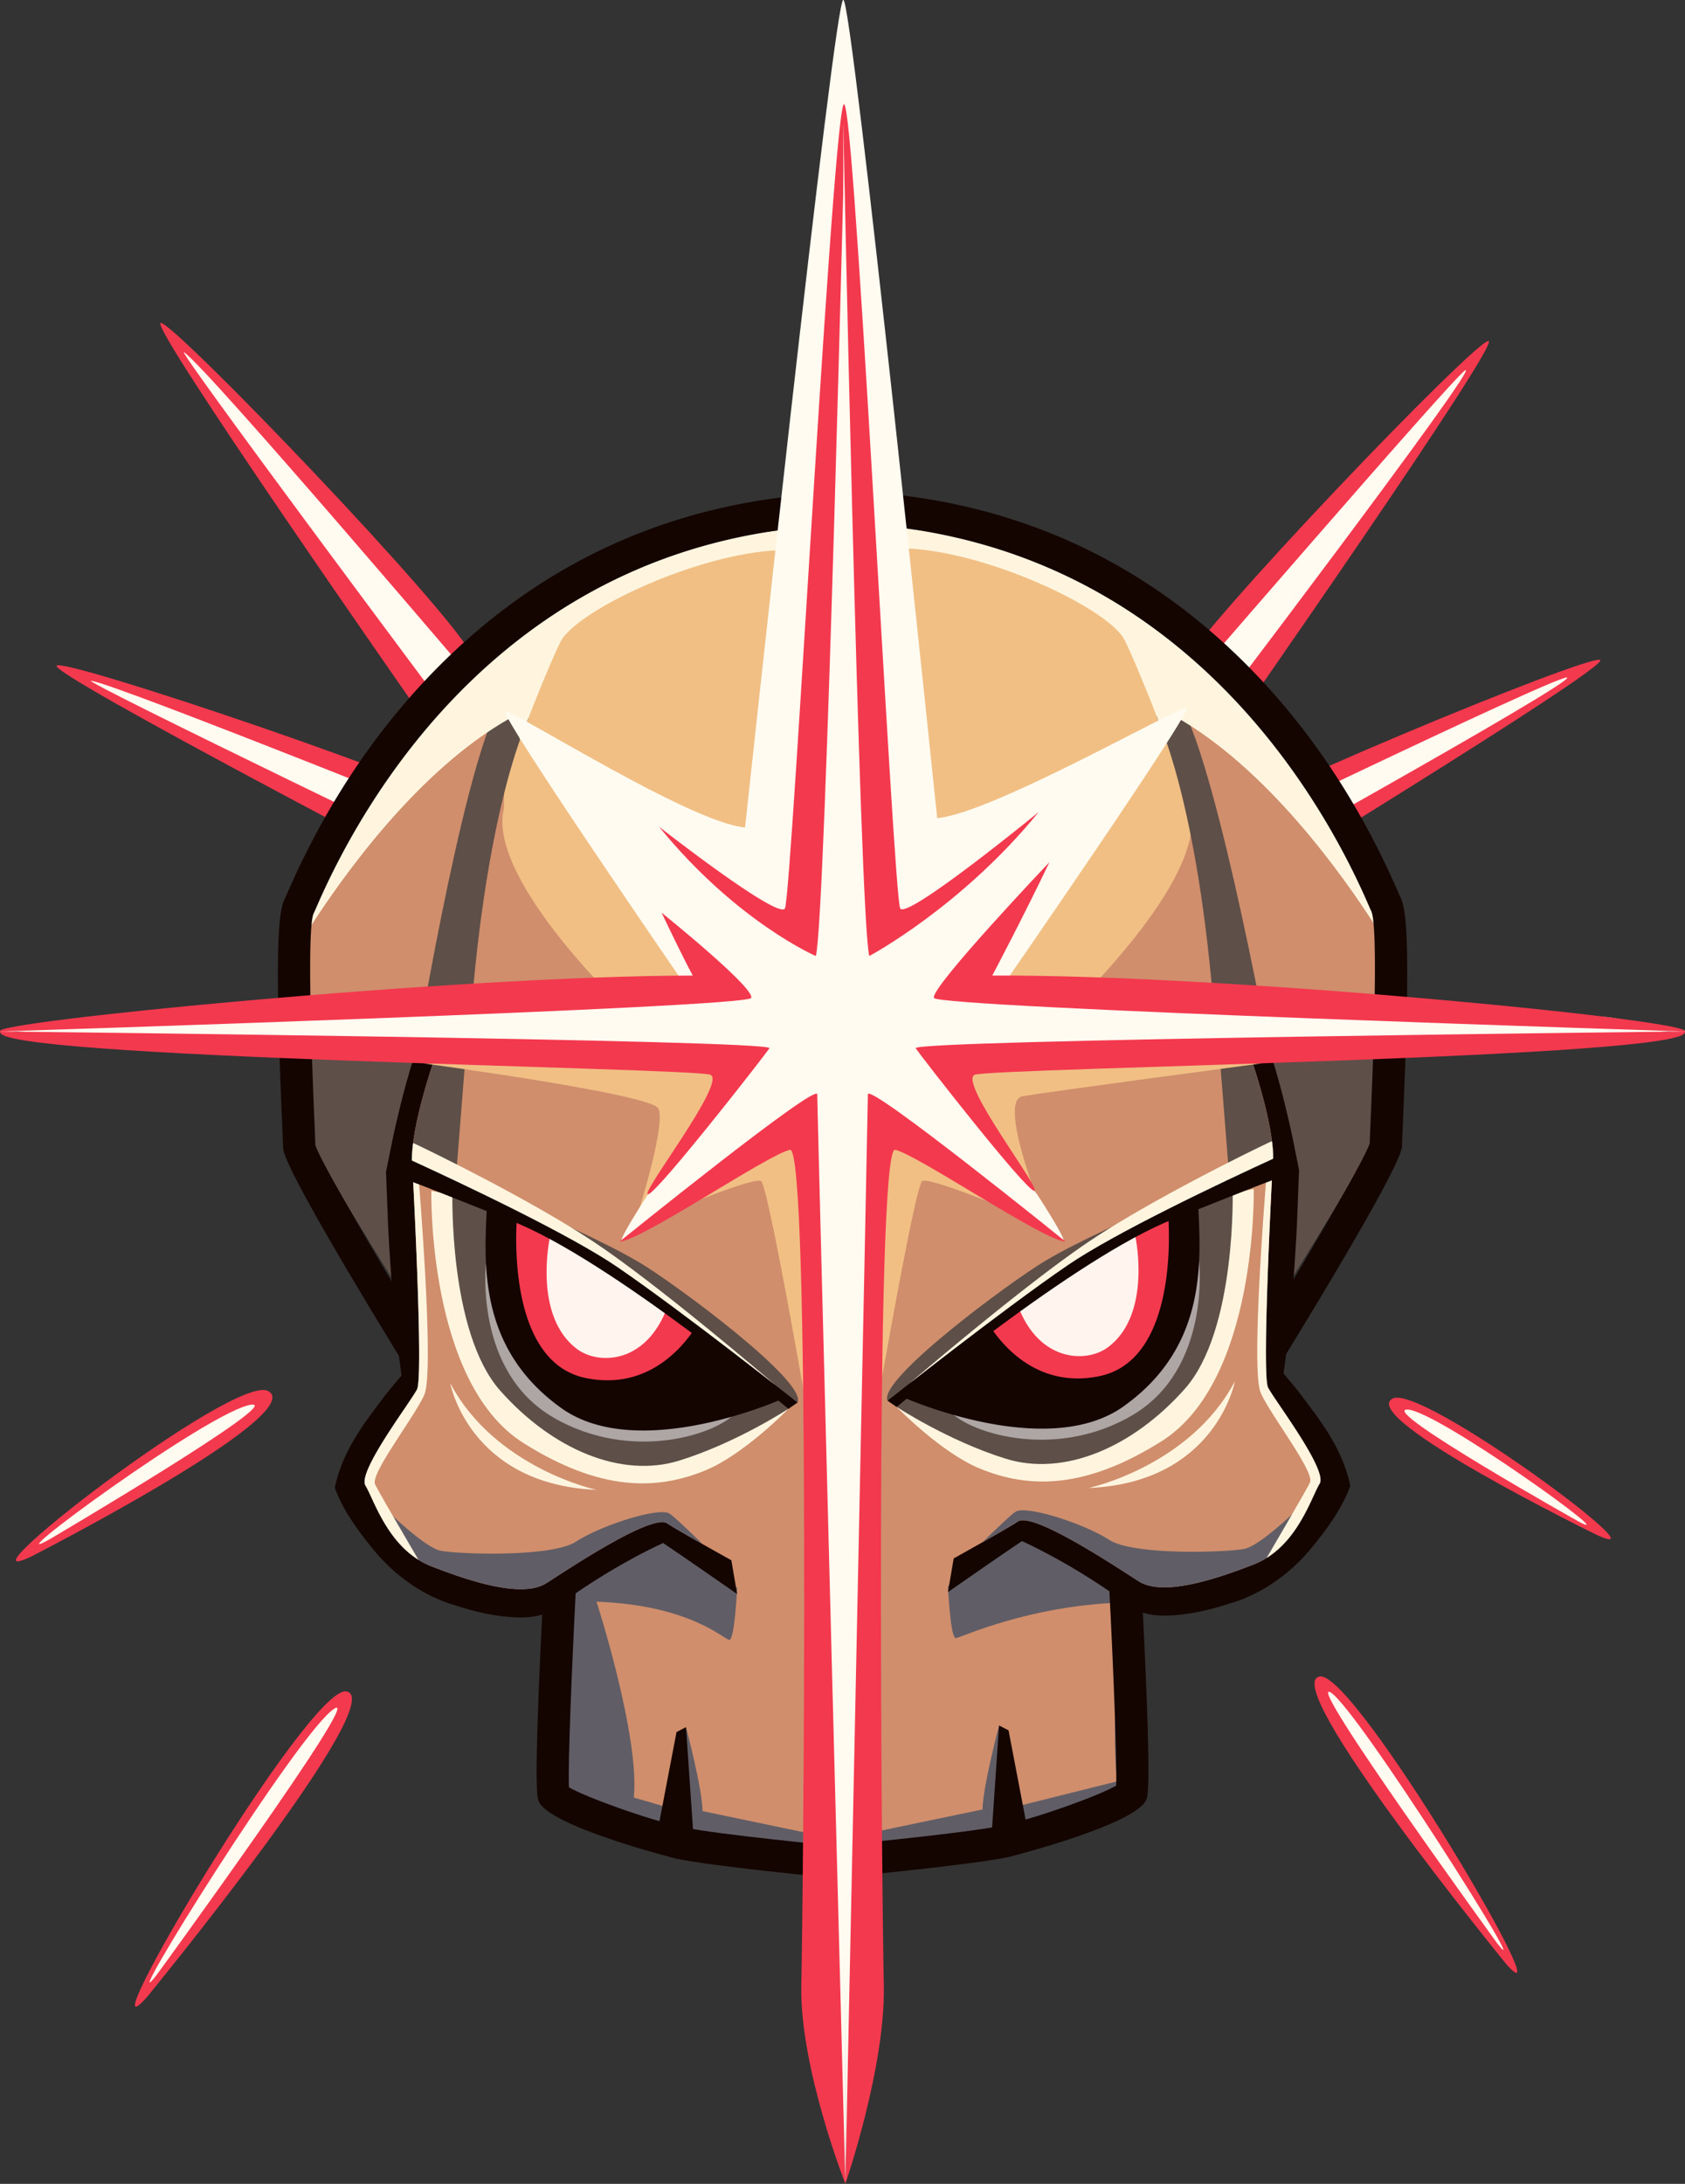
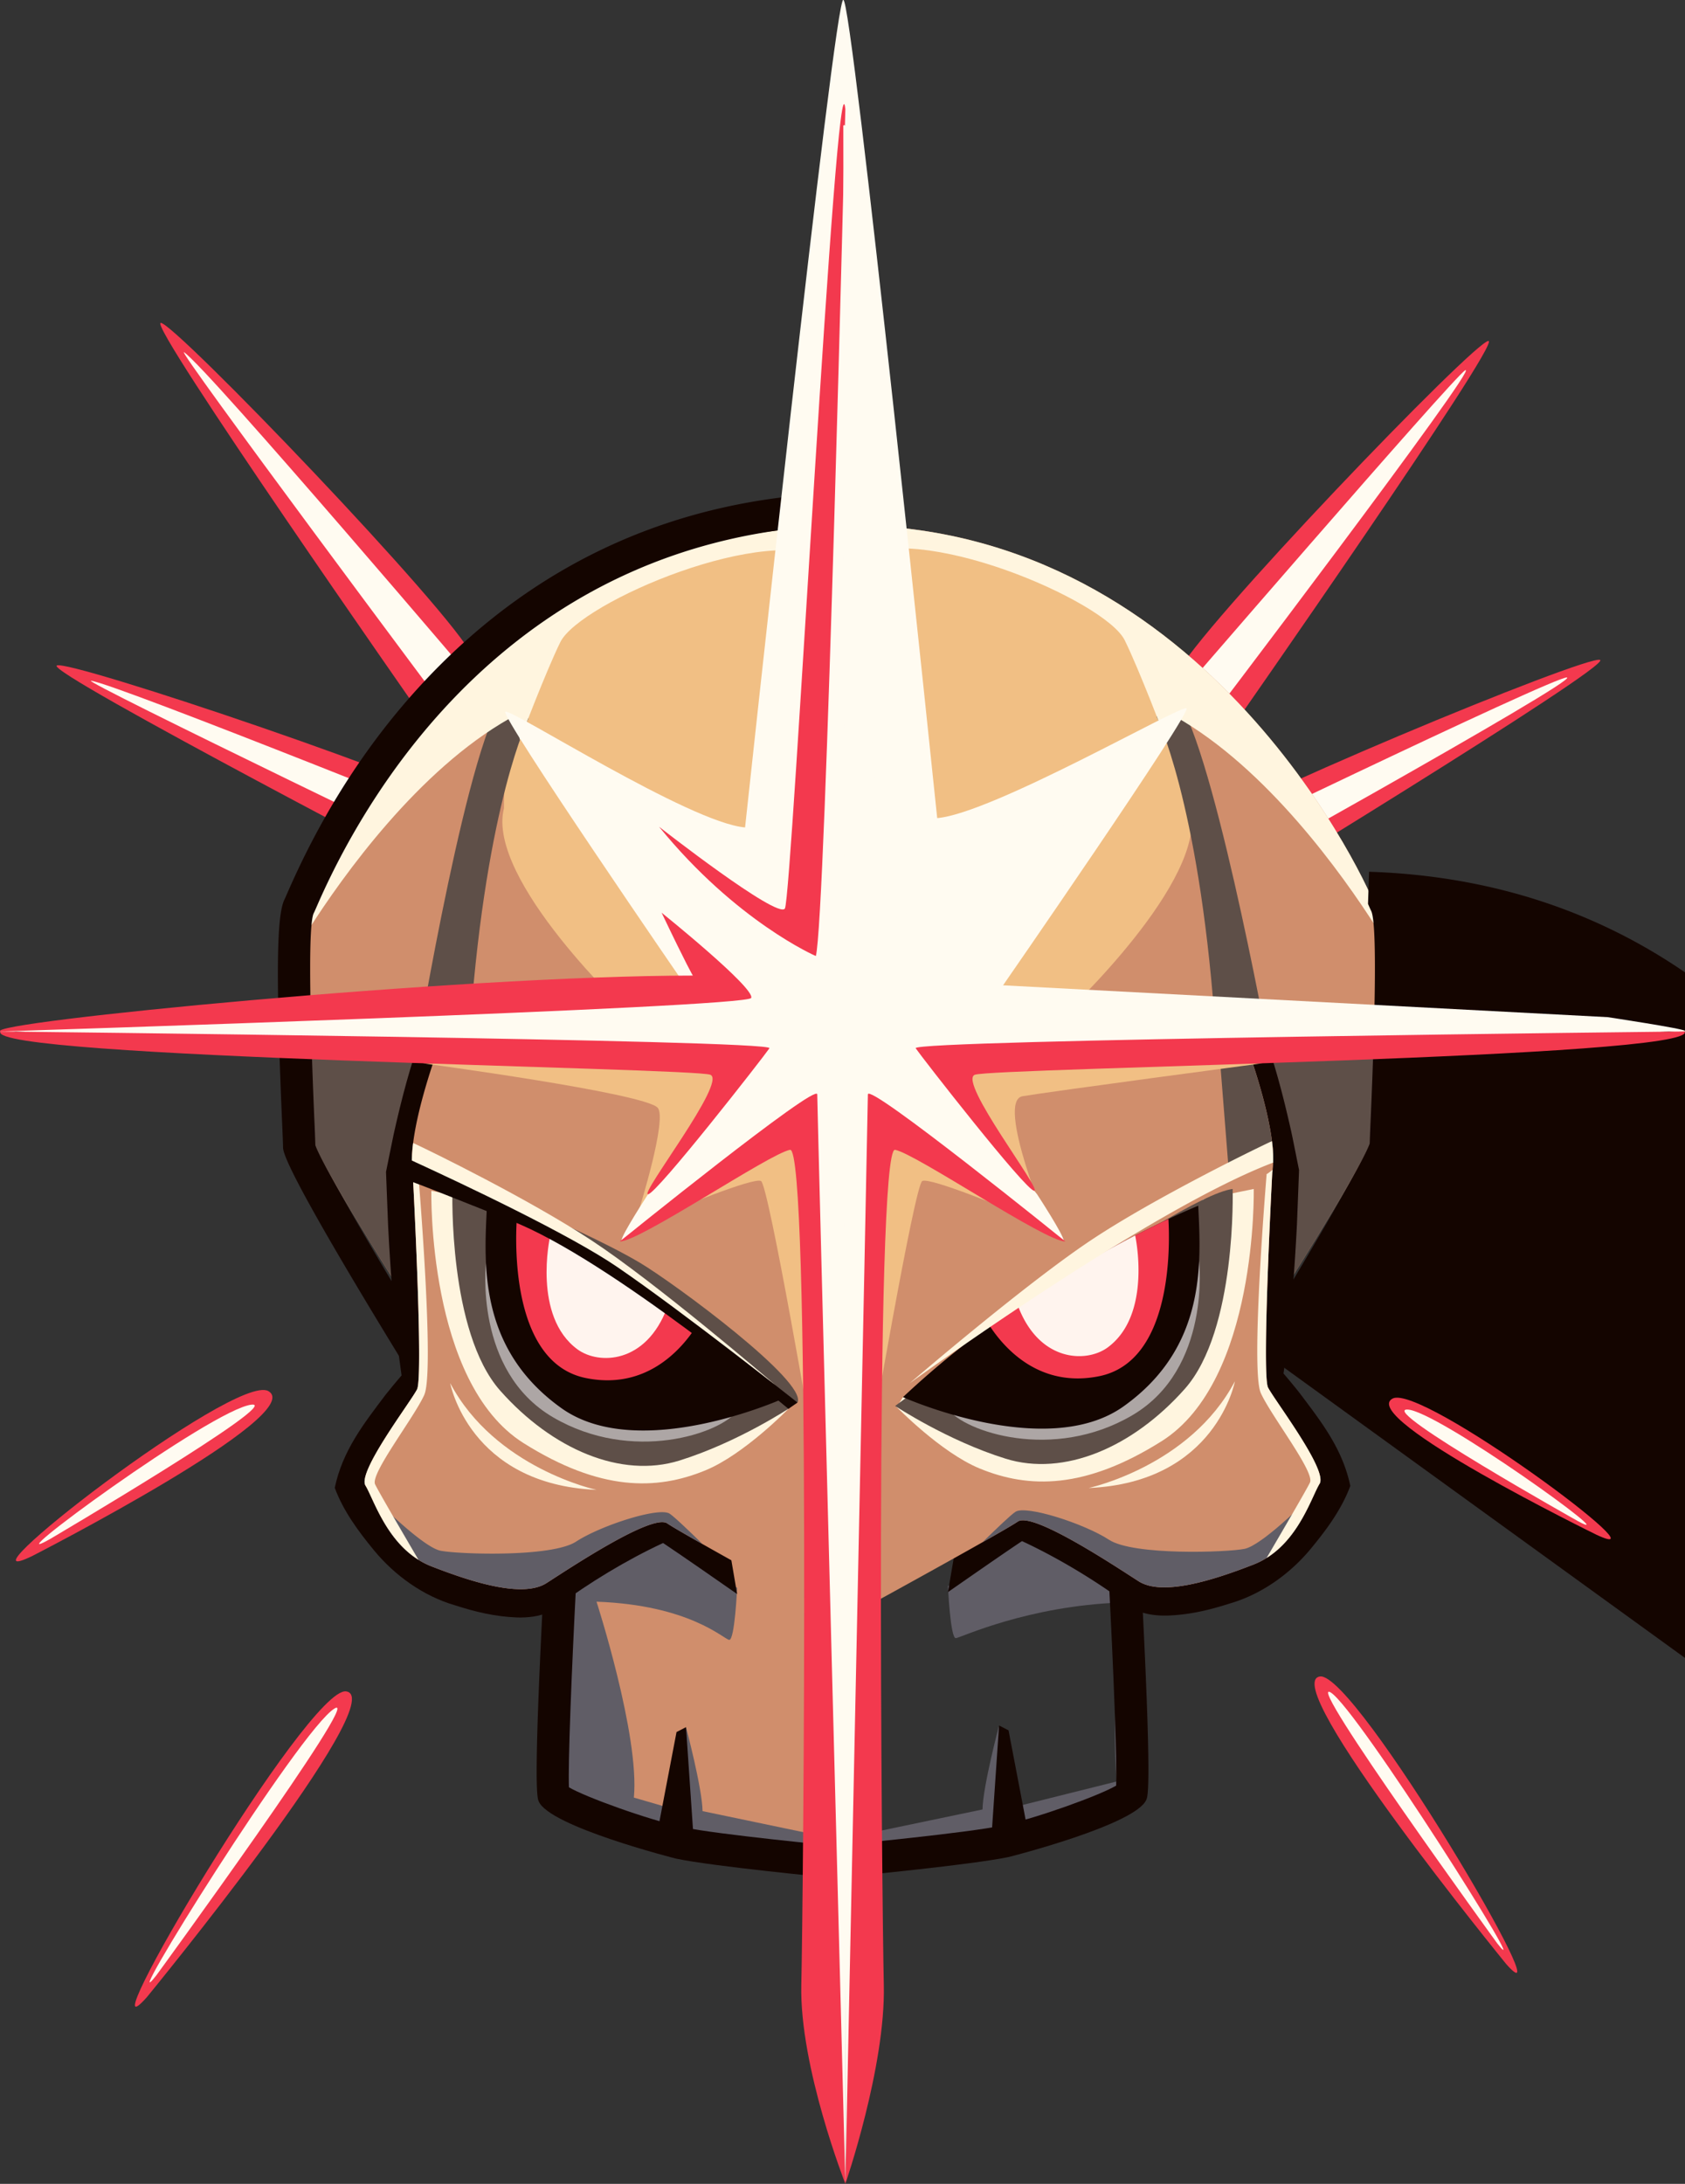
<svg xmlns="http://www.w3.org/2000/svg" width="98" height="127" fill="none">
  <rect width="100%" height="100%" fill="#333333" stroke="none" />
  <path fill="#F3394E" d="M24.352 41.387S8.612 18.86 9.347 18.778c.736-.082 16.985 16.835 18.141 19.39z" />
  <path fill="#FFFBF1" d="M28.242 40.418s-16.09-18.94-17.536-19.933c-.635-.436 15.601 21.293 15.601 21.293l1.934-1.36" />
  <path fill="#F3394E" d="M27.131 51.834S2.686 39.114 3.3 38.704c.615-.411 22.897 7.102 25.111 8.834z" />
  <path fill="#FFFBF1" d="M30.128 49.184S6.786 39.774 5.3 39.59c-.766-.095 23.749 11.69 23.749 11.69z" />
  <path fill="#F3394E" d="M71.568 42.438s15.74-22.527 15.005-22.61c-.736-.08-16.984 16.836-18.141 19.39z" />
  <path fill="#FFFBF1" d="M67.678 41.469s16.865-19.554 17.535-19.932c1.045-.591-15.601 21.294-15.601 21.294z" />
  <path fill="#F3394E" d="M70.175 53.076s23.53-14.328 22.889-14.697S70.7 47 68.607 48.874z" />
  <path fill="#FFFBF1" d="M67.007 50.633s23.352-11.29 24.121-11.234c.882.063-22.903 13.254-22.903 13.254l-1.22-2.02z" />
  <path fill="#D08E6C" d="M48.566 109.072q-.103-.014-.223-.038c-3.125-.544-15.161-4.117-15.64-4.598-.467-.471-.44-11.078-.436-12.028v-.068l5.51-3.497 10.789 1.021z" />
  <path fill="#605D66" d="M48.343 109.036c-3.125-.544-15.161-4.118-15.64-4.599-.467-.471-.44-11.078-.436-12.028l6.215-3.257 4.389 3.19s-.138 3.071-.464 3.022c-.325-.05-2.291-2.022-7.713-2.22 0 0 2.517 7.792 2.172 11.392l2.708.788.325-4.882s.944 3.55.962 4.882l7.322 1.528z" />
  <path fill="#140500" d="M48.476 109.212c-.287-.027-7.041-.676-9.155-1.126-.073-.016-7.386-1.874-7.99-3.332-.09-.215-.326-.787.299-12.716l1.877.097c-.257 4.926-.478 10.467-.417 11.803.93.555 4.603 1.89 6.625 2.32 2.009.427 8.872 1.087 8.941 1.093l-.18 1.86z" />
  <path fill="#140500" d="m40.39 107.641-2.29-.395 1.247-6.521.552-.284z" />
  <path fill="#D08E6C" d="m48.757 30.643-.818 49.254-24.287-5.094-.609-.127s-5.03-7.945-5.03-8.84c0-.379-.029-2.669-.05-5.224-.022-2.405-.034-5.05-.01-6.561.012-.66.032-1.103.06-1.218.163-.651 9.559-22.173 30.722-22.188h.022z" />
  <path fill="#F1BF84" d="M36.624 58.981s-8.372-7.812-7.314-11.977c0 0-.16-8.665 4.038-11.645 4.197-2.98 15.409-4.715 15.409-4.715l-.25 28.555-11.883-.217" />
  <path fill="#5E4F48" d="M30.742 41.778s-2.423 4.814-3.38 17.61l-2.278 3.956-1.432 11.459-.609-.127s-5.03-7.945-5.03-8.84c0-.379-.029-2.669-.05-5.224l6.296.293s3.077-18.59 5.201-20.487l1.28 1.36z" />
  <path fill="#FFF5DF" d="m48.735 30.643-.333 1.978c-3.651-2.33-14.666 2.41-15.81 4.715-.822 1.66-2.359 5.707-2.359 5.707-.12-1.306-.584-1.265-.584-1.265-5.309 2.995-9.7 9.142-11.697 12.273.012-.66.031-1.103.06-1.218.162-.651 9.558-22.173 30.722-22.188z" />
  <path fill="#140500" d="M23.575 79.458c-7.114-11.602-7.114-12.48-7.114-12.768 0-.152-.025-.744-.057-1.494-.361-8.47-.323-11.964.143-12.89.034-.067.088-.196.168-.377 2.104-4.838 4.873-9.073 8.231-12.59 6.476-6.781 14.56-10.376 24.027-10.686l.062 1.868c-19.192.627-27.789 15.698-30.593 22.149q-.148.342-.212.47c-.27.714-.255 4.75.053 11.975a90 90 0 0 1 .058 1.482c.311.965 3.693 6.751 6.841 11.886l-1.605.973z" />
  <path fill="#140500" d="M42.488 90.45c-.976-.718-2.047-1.884-3.04-2.558-.096-.061-.19-.13-.299-.172-.477-.19-.945-.019-1.328.112-1.346.521-2.58 1.225-3.808 1.911-1.04.607-2.166 1.244-3.083 1.946-.671.18-1.464-.009-2.182-.159-.982-.237-1.994-.588-2.838-1.04-1.56-.91-2.794-2.587-3.66-4.222.518-2.051 1.857-3.973 3.039-5.713l-.338-12.208 1.515-8.11-1.849-.34c-.732 1.957-1.265 4.015-1.718 6.05-.157.733-.296 1.47-.448 2.203l.006.167.117 2.998c.148 2.879.369 5.808.782 8.67-.321.374-.629.745-.934 1.13-1.26 1.67-2.502 3.247-2.952 5.408.5 1.349 1.371 2.528 2.287 3.64 1.192 1.448 2.862 2.655 4.695 3.188 1.202.386 2.334.662 3.635.711.565.014 1.32-.042 1.886-.35.135-.063.29-.182.414-.278 1.868-1.387 4.03-2.699 6.138-3.684q.021-.008.042-.017c1.044.693 3.43 2.357 4.304 2.966l-.383-2.247zm-4.251-.935.01.006-.008-.005c-.01-.007 0 0-.002-.001" />
  <path fill="#D08E6C" d="M46.987 93.198s-3.677-2.015-6.125-3.402c-1.003-.567-1.799-1.028-2.053-1.203-.871-.594-5.67 2.602-7.02 3.468-1.352.87-4.21 0-6.705-.975a4.4 4.4 0 0 1-.746-.377c-.862-.536-1.486-1.318-1.943-2.082-.57-.938-.897-1.845-1.138-2.234-.489-.794 2.617-4.845 3-5.598.329-.657-.1-9.603-.22-11.958-.015-.358-.027-.564-.027-.564a1 1 0 0 1-.02-.137 4 4 0 0 1-.031-.418q-.005-.108-.004-.225a8.053 8.053 0 0 1 .073-1.026c.31-2.445 1.482-5.564 1.482-5.564h21.477z" />
  <path fill="#605D66" d="M40.862 89.796c-1.003-.567-1.799-1.028-2.053-1.203-.871-.594-5.67 2.602-7.02 3.468-1.352.87-4.21 0-6.705-.975a4.4 4.4 0 0 1-.746-.377c-.862-.536-1.486-1.318-1.943-2.082l-.211-1.09s2.451 2.439 3.432 2.642c.982.203 6.46.405 7.892-.53 1.43-.934 4.824-2.03 5.439-1.622.272.18 1.088.96 1.915 1.769" />
  <path fill="#FFF5DF" d="M24.678 81.116c-.611 1.343-3.149 4.591-2.863 5.201.197.419 1.64 2.882 2.523 4.39-1.925-1.2-2.643-3.608-3.082-4.315-.489-.794 2.617-4.845 3-5.598.378-.757-.249-12.521-.249-12.521a1 1 0 0 1-.019-.137c.514.392.347.24.347.24s.955 11.4.34 12.74z" />
-   <path fill="#5E4F48" d="m27.118 60.905-.573 7.232-2.58-.975q.015-.332.063-.692c.31-2.445 1.482-5.565 1.482-5.565z" />
  <path fill="#FFF5DF" d="M25.087 69.25s-.238 11.141 5.355 14.667c4.456 2.808 7.726 2.767 10.588 1.589 2.25-.926 4.824-3.576 4.824-3.576l-.366-.57L28 69.846l-2.913-.595z" />
  <path fill="#5E4F48" d="M26.313 69.25s-.245 8.21 2.78 11.623c3.027 3.413 7.033 5.12 10.425 4.063 3.394-1.057 6.425-3.067 6.425-3.067S29.706 69.697 26.313 69.25" />
  <path fill="#ADA6A5" d="M28.265 73.442s-.724 6.27 3.893 8.975c4.618 2.706 9.771.934 10.711-.367l-14.604-8.61z" />
  <path fill="#140500" d="M45.488 81.358s-8.343 3.742-12.838.53c-4.81-3.435-4.498-8.33-4.334-11.661 0 0 .642.258 1.733.772a64.7 64.7 0 0 1 10.41 6.194 53 53 0 0 1 5.03 4.165z" />
  <path fill="#F3394E" d="M40.458 77.193c-.89 1.364-2.936 3.642-6.378 2.947-4.257-.86-4.119-7.573-4.03-9.14.541.255 1.194.572 1.933.955 1.858.96 4.26 2.318 6.826 4.07a76 76 0 0 1 1.65 1.168" />
  <path fill="#FFF4EE" d="M38.809 76.024c-1.238 3.31-3.993 3.344-5.218 2.45-2.626-1.918-1.608-6.519-1.608-6.519 1.858.96 4.26 2.318 6.826 4.07" />
  <path fill="#FFF5DF" d="M26.183 80.432s1.092 5.89 8.51 6.209c0 0-5.9-1.262-8.51-6.209" />
  <path fill="#5E4F48" d="M31.788 70.753s3.396 1.469 5.44 2.688c2.043 1.219 9.73 6.902 9.157 8.121l-.53-.284L34.1 72.914z" />
  <path fill="#FFF5DF" d="M45.103 80.555c-.552-.399-13.989-10.125-21.144-12.836-.016-.38.012-.803.069-1.25 1.025.472 6.76 3.281 10.38 5.668 3.762 2.476 10.29 8.068 10.695 8.418" />
  <path fill="#140500" d="m46.384 81.564-.53.365s-10.39-8.696-16.103-10.93c-2.144-.838-4.467-1.788-5.797-2.277-.06-.363-.18-1.214-.149-1.3 3.21 1.47 9.337 4.375 12.092 6.257 3.864 2.642 10.487 7.885 10.487 7.885" />
-   <path fill="#D08E6C" d="M49.44 108.973q.1-.014.222-.037c3.125-.544 15.16-4.117 15.64-4.599.467-.471.439-11.077.435-12.027v-.069l-5.51-3.496-10.788 1.02z" />
  <path fill="#605D66" d="M49.662 108.937c3.125-.544 15.16-4.117 15.64-4.599.467-.471.439-11.077.435-12.027l-6.215-3.258-4.388 3.19s.138 3.072.463 3.022c.326-.05 4.172-1.873 9.595-2.071 0 0-.583 6.804-.239 10.404l-6.522 1.629-.325-4.882s-.944 3.55-.962 4.882l-7.323 1.528-.16 2.183z" />
  <path fill="#140500" d="m49.529 109.115-.18-1.861c.068-.007 6.932-.665 8.94-1.092 2.022-.43 5.694-1.765 6.626-2.321.06-1.336-.16-6.877-.418-11.803l1.878-.097c.624 11.93.387 12.501.298 12.716-.604 1.456-7.918 3.316-7.99 3.331-2.114.45-8.869 1.098-9.156 1.126z" />
  <path fill="#140500" d="m57.614 107.543 2.29-.394-1.247-6.522-.551-.283z" />
  <path fill="#D08E6C" d="m49.248 30.536.818 49.254 24.896-5.221s5.03-7.945 5.03-8.839c0-.38.028-2.67.05-5.225.022-2.405.034-5.05.01-6.561-.013-.66-.032-1.103-.06-1.218-.163-.65-9.559-22.173-30.722-22.188h-.022z" />
  <path fill="#F1BF84" d="M61.915 58.981s8.373-7.812 7.314-11.977c0 0-1.753-9.262-5.951-12.242s-13.654-3.088-13.654-3.088l.41 27.525 11.883-.217z" />
  <path fill="#5E4F48" d="M67.263 41.67s2.422 4.814 3.38 17.61l2.278 3.955 1.432 11.46.609-.127s5.03-7.946 5.03-8.84c0-.379.028-2.67.05-5.224l-6.296.293s-3.376-18.474-5.5-20.372l-.982 1.247z" />
  <path fill="#FFF5DF" d="m49.27 30.536.332 1.979c3.652-2.33 14.667 2.409 15.81 4.714.823 1.66 2.36 5.707 2.36 5.707.119-1.305.584-1.264.584-1.264 5.309 2.994 9.7 9.14 11.697 12.272-.012-.66-.032-1.103-.06-1.218-.163-.65-9.559-22.173-30.722-22.188z" />
-   <path fill="#140500" d="m74.43 79.35-1.606-.973c3.149-5.135 6.53-10.921 6.84-11.885.005-.226.023-.677.058-1.483.309-7.225.324-11.262.044-11.996a10 10 0 0 1-.202-.45c-2.805-6.451-11.4-21.522-30.593-22.15l.062-1.867c9.467.309 17.551 3.905 24.027 10.686 3.357 3.517 6.126 7.753 8.23 12.59.08.181.133.31.169.377.465.926.504 4.42.142 12.89-.031.75-.056 1.344-.056 1.494 0 .288 0 1.166-7.115 12.768" />
+   <path fill="#140500" d="m74.43 79.35-1.606-.973c3.149-5.135 6.53-10.921 6.84-11.885.005-.226.023-.677.058-1.483.309-7.225.324-11.262.044-11.996a10 10 0 0 1-.202-.45l.062-1.867c9.467.309 17.551 3.905 24.027 10.686 3.357 3.517 6.126 7.753 8.23 12.59.08.181.133.31.169.377.465.926.504 4.42.142 12.89-.031.75-.056 1.344-.056 1.494 0 .288 0 1.166-7.115 12.768" />
  <path fill="#140500" d="M55.134 92.588c.875-.609 3.26-2.272 4.304-2.965l.042.017c2.106.983 4.27 2.295 6.138 3.683.123.096.28.214.413.278.567.308 1.322.365 1.887.35 1.301-.049 2.434-.325 3.634-.71 1.833-.533 3.504-1.74 4.696-3.19.917-1.11 1.787-2.29 2.286-3.639-.45-2.16-1.692-3.737-2.952-5.407a34 34 0 0 0-.934-1.131c.414-2.861.634-5.79.783-8.67l.116-2.997.006-.167c-.151-.734-.29-1.47-.447-2.203-.453-2.035-.986-4.093-1.718-6.051l-1.85.341 1.516 8.11-.338 12.207c1.182 1.74 2.52 3.664 3.04 5.714-.868 1.634-2.102 3.312-3.662 4.221-.842.453-1.856.804-2.837 1.04-.719.15-1.511.34-2.183.16-.917-.702-2.042-1.341-3.082-1.947-1.228-.685-2.464-1.39-3.808-1.91-.382-.13-.852-.302-1.328-.112-.108.04-.204.11-.3.172-.993.673-2.063 1.84-3.04 2.557l-.382 2.247zm4.633-3.179-.009.005.011-.006c-.001 0 .009-.006-.002.001" />
  <path fill="#D08E6C" d="M51.018 93.09s3.677-2.015 6.124-3.402c1.003-.567 1.8-1.028 2.054-1.203.87-.594 5.67 2.602 7.02 3.468 1.352.87 4.21 0 6.705-.975q.4-.158.746-.377c.861-.536 1.486-1.318 1.943-2.082.57-.938.897-1.845 1.137-2.234.49-.794-2.617-4.845-2.999-5.598-.329-.657.1-9.603.219-11.958.016-.358.028-.564.028-.564a1 1 0 0 0 .02-.137q.027-.198.03-.418.005-.108.004-.225 0-.163-.01-.334a8 8 0 0 0-.062-.692c-.31-2.445-1.482-5.564-1.482-5.564H51.018z" />
  <path fill="#605D66" d="M57.142 89.688c1.003-.567 1.8-1.028 2.054-1.203.87-.594 5.67 2.602 7.02 3.468 1.352.87 4.21 0 6.705-.975q.4-.158.746-.377c.861-.536 1.486-1.318 1.943-2.082l.21-1.09s-2.45 2.439-3.432 2.642-6.46.405-7.892-.53c-1.429-.934-4.824-2.03-5.438-1.623-.273.18-1.088.96-1.916 1.77" />
  <path fill="#FFF5DF" d="M73.327 81.009c.611 1.343 3.148 4.591 2.863 5.202-.198.418-1.64 2.881-2.523 4.39 1.925-1.2 2.642-3.608 3.082-4.316.488-.794-2.617-4.845-3-5.598-.378-.757.248-12.521.248-12.521a1 1 0 0 0 .02-.137c-.515.393-.348.24-.348.24s-.954 11.4-.34 12.74z" />
  <path fill="#5E4F48" d="m70.887 60.797.573 7.232 2.58-.975a8 8 0 0 0-.063-.692c-.31-2.446-1.482-5.565-1.482-5.565z" />
  <path fill="#FFF5DF" d="M72.918 69.142s.237 11.141-5.355 14.667c-4.456 2.808-7.726 2.767-10.589 1.588-2.249-.925-4.824-3.575-4.824-3.575l.367-.57 17.488-11.513 2.913-.596" />
  <path fill="#5E4F48" d="M71.691 69.142s.246 8.21-2.78 11.623-7.032 5.12-10.424 4.063c-3.394-1.057-6.425-3.067-6.425-3.067S68.3 69.589 71.692 69.142" />
  <path fill="#ADA6A5" d="M69.74 73.334s.723 6.27-3.894 8.974c-4.618 2.706-9.77.935-10.71-.366l14.604-8.61z" />
  <path fill="#140500" d="M52.517 81.25s8.342 3.742 12.838.53c4.81-3.435 4.497-8.33 4.334-11.661 0 0-.643.258-1.734.772a64.7 64.7 0 0 0-10.408 6.194 53 53 0 0 0-5.031 4.165z" />
  <path fill="#F3394E" d="M57.548 77.085c.89 1.364 2.936 3.642 6.378 2.947 4.257-.86 4.119-7.574 4.03-9.141-.542.256-1.194.573-1.933.956a66 66 0 0 0-6.826 4.07 77 77 0 0 0-1.65 1.168" />
  <path fill="#FFF4EE" d="M59.196 75.918c1.237 3.308 3.992 3.343 5.218 2.448 2.625-1.916 1.608-6.518 1.608-6.518a66 66 0 0 0-6.826 4.07" />
  <path fill="#FFF5DF" d="M71.823 80.325s-1.092 5.89-8.51 6.209c0 0 5.9-1.261 8.51-6.209" />
-   <path fill="#5E4F48" d="M66.217 70.646s-3.397 1.469-5.44 2.688-9.73 6.903-9.158 8.122l.531-.285 11.754-8.364z" />
  <path fill="#FFF5DF" d="M52.902 80.447c.551-.4 13.988-10.125 21.144-12.836a7.6 7.6 0 0 0-.07-1.25c-1.024.472-6.76 3.28-10.38 5.667-3.762 2.477-10.29 8.07-10.694 8.419" />
-   <path fill="#140500" d="m51.62 81.457.53.365s10.39-8.696 16.104-10.93c2.144-.838 4.467-1.788 5.796-2.277.06-.363.18-1.214.15-1.3-3.21 1.47-9.337 4.375-12.092 6.257-3.865 2.642-10.487 7.885-10.487 7.885" />
  <path fill="#F1BF84" d="M38.988 70.456s4.823-2.019 5.273-1.775 3.107 15.809 3.107 15.809l-.381-19.36-7.999 5.327M58.911 70.456s-4.822-2.019-5.272-1.775-3.107 15.809-3.107 15.809l.38-19.36 8 5.327M24.593 61.836s12.826 1.72 13.653 2.578c.59.611-1.073 5.92-1.073 5.92l6.16-8.343-18.74-.154M60.973 71.4s-3.082-7.38-1.5-7.65c1.581-.272 13.941-1.915 13.941-1.915l-17.848.046 5.408 9.518z" />
  <path fill="#FFFBF1" d="M40.063 57.61s-11.05-16.06-10.668-16.223 10.722 6.46 13.938 6.732c0 0 5.223-48.548 5.714-48.115.49.434-.018 57.543-.018 57.543z" />
  <path fill="#FFFBF1" d="M58.159 57.56s11.23-16.214 10.848-16.377c-.383-.164-11.281 6.123-14.499 6.393 0 0-4.97-48.007-5.462-47.573-.491.434-.737 57.178-.737 57.178l9.849.38" />
  <path fill="#FFFBF1" d="m41.398 56.409-6.377-10.24s10.75 7.76 11.363 7.314c.614-.447 1.347-21.213 1.583-25.033s.463-23 1.199-22.107v120.332l-.48-1.29-1.32-60.47s-11.211 7.546-11.221 7.231c-.01-.314 1.544-2.693 1.544-2.693l6.285-7.843L.928 59.995s-.983.123-.902-.01c.081-.132 4.634-.5 4.634-.5l36.494-2.262.245-.813z" />
  <path fill="#F3394E" d="M49.166 6.343s-1.145 47.221-1.717 49.254c0 0-4.62-1.992-9.117-7.518 0 0 6.909 5.405 7.318 4.755s3.024-51.04 3.516-46.49M38.479 53.076s5.454 4.388 5.21 4.958c-.245.569-43.663 1.95-43.663 1.95-.994-.527 26.522-3.246 40.269-3.251 0 0-.345-.57-1.816-3.657" />
  <path fill="#F3394E" d="M.026 59.984s45.053.488 44.725.975c-.327.488-6.572 8.493-7.062 8.493s4.61-6.542 3.628-6.95c-.981-.406-42.19-.973-41.29-2.518M36.043 72.197s11.488-9.286 11.488-8.554S49.167 127 49.167 127s-2.672-6.8-2.563-11.569c.11-4.768.546-48.782-.654-48.565s-8.762 5.358-9.907 5.33" />
  <path fill="#FFFBF1" d="m56.609 56.409 6.377-10.24s-10.75 7.76-11.363 7.314c-.613-.447-1.347-21.213-1.583-25.033-.234-3.82-.256-22.038-.992-21.145l.121 119.583.499-1.706.973-60.266s11.212 7.545 11.221 7.23-1.544-2.693-1.544-2.693l-6.285-7.843 43.046-1.615s.997.085.916-.047c-.082-.132-4.49-.796-4.49-.796l-36.652-1.93-.245-.813" />
-   <path fill="#F3394E" d="M49.029 6.413s.956 47.15 1.53 49.182c0 0 5.353-2.844 9.85-8.371 0 0-7.643 6.259-8.052 5.608-.409-.65-2.837-50.971-3.327-46.419zM61.036 50.137s-6.962 7.327-6.718 7.897c.246.569 43.663 1.95 43.663 1.95.616-.633-26.584-3.33-40.269-3.251 0 0 1.853-3.508 3.324-6.596" />
  <path fill="#F3394E" d="M97.98 59.984s-45.052.488-44.724.975c.327.488 6.405 8.29 6.895 8.29s-4.442-6.34-3.461-6.746 42.19-.975 41.29-2.52zM61.964 72.197s-11.488-9.286-11.488-8.554S49.166 127 49.166 127s2.346-6.8 2.237-11.569c-.11-4.768-.546-48.782.654-48.565s8.762 5.358 9.907 5.33M1.906 90.472s16.057-8.219 13.701-9.574c-1.915-1.101-18.889 12.12-13.7 9.574" />
  <path fill="#FFFBF1" d="M2.888 89.514s13.64-8.03 11.746-7.829c-2.289.244-15.314 9.849-11.746 7.828" />
  <path fill="#F3394E" d="M8.54 116.146s14.287-17.418 11.59-17.785c-2.193-.3-15.423 22.094-11.59 17.785" />
  <path fill="#FFFBF1" d="M9.083 114.888S21.116 98.392 19.47 99.347c-1.988 1.153-12.92 18.756-10.387 15.541" />
  <path fill="#F3394E" d="M92.834 89.243s-13.882-6.79-11.846-7.909c1.656-.91 16.331 10.012 11.846 7.91" />
  <path fill="#FFFBF1" d="M91.762 88.454s-11.53-6.472-9.924-6.484c1.669-.014 12.943 8.133 9.924 6.484" />
  <path fill="#F3394E" d="M87.596 114.211S74.244 97.845 76.772 97.493c2.055-.285 14.407 20.766 10.824 16.718" />
  <path fill="#FFFBF1" d="M87.09 113.029S75.82 97.491 77.39 98.421c1.531.908 12.068 17.628 9.702 14.608" />
</svg>